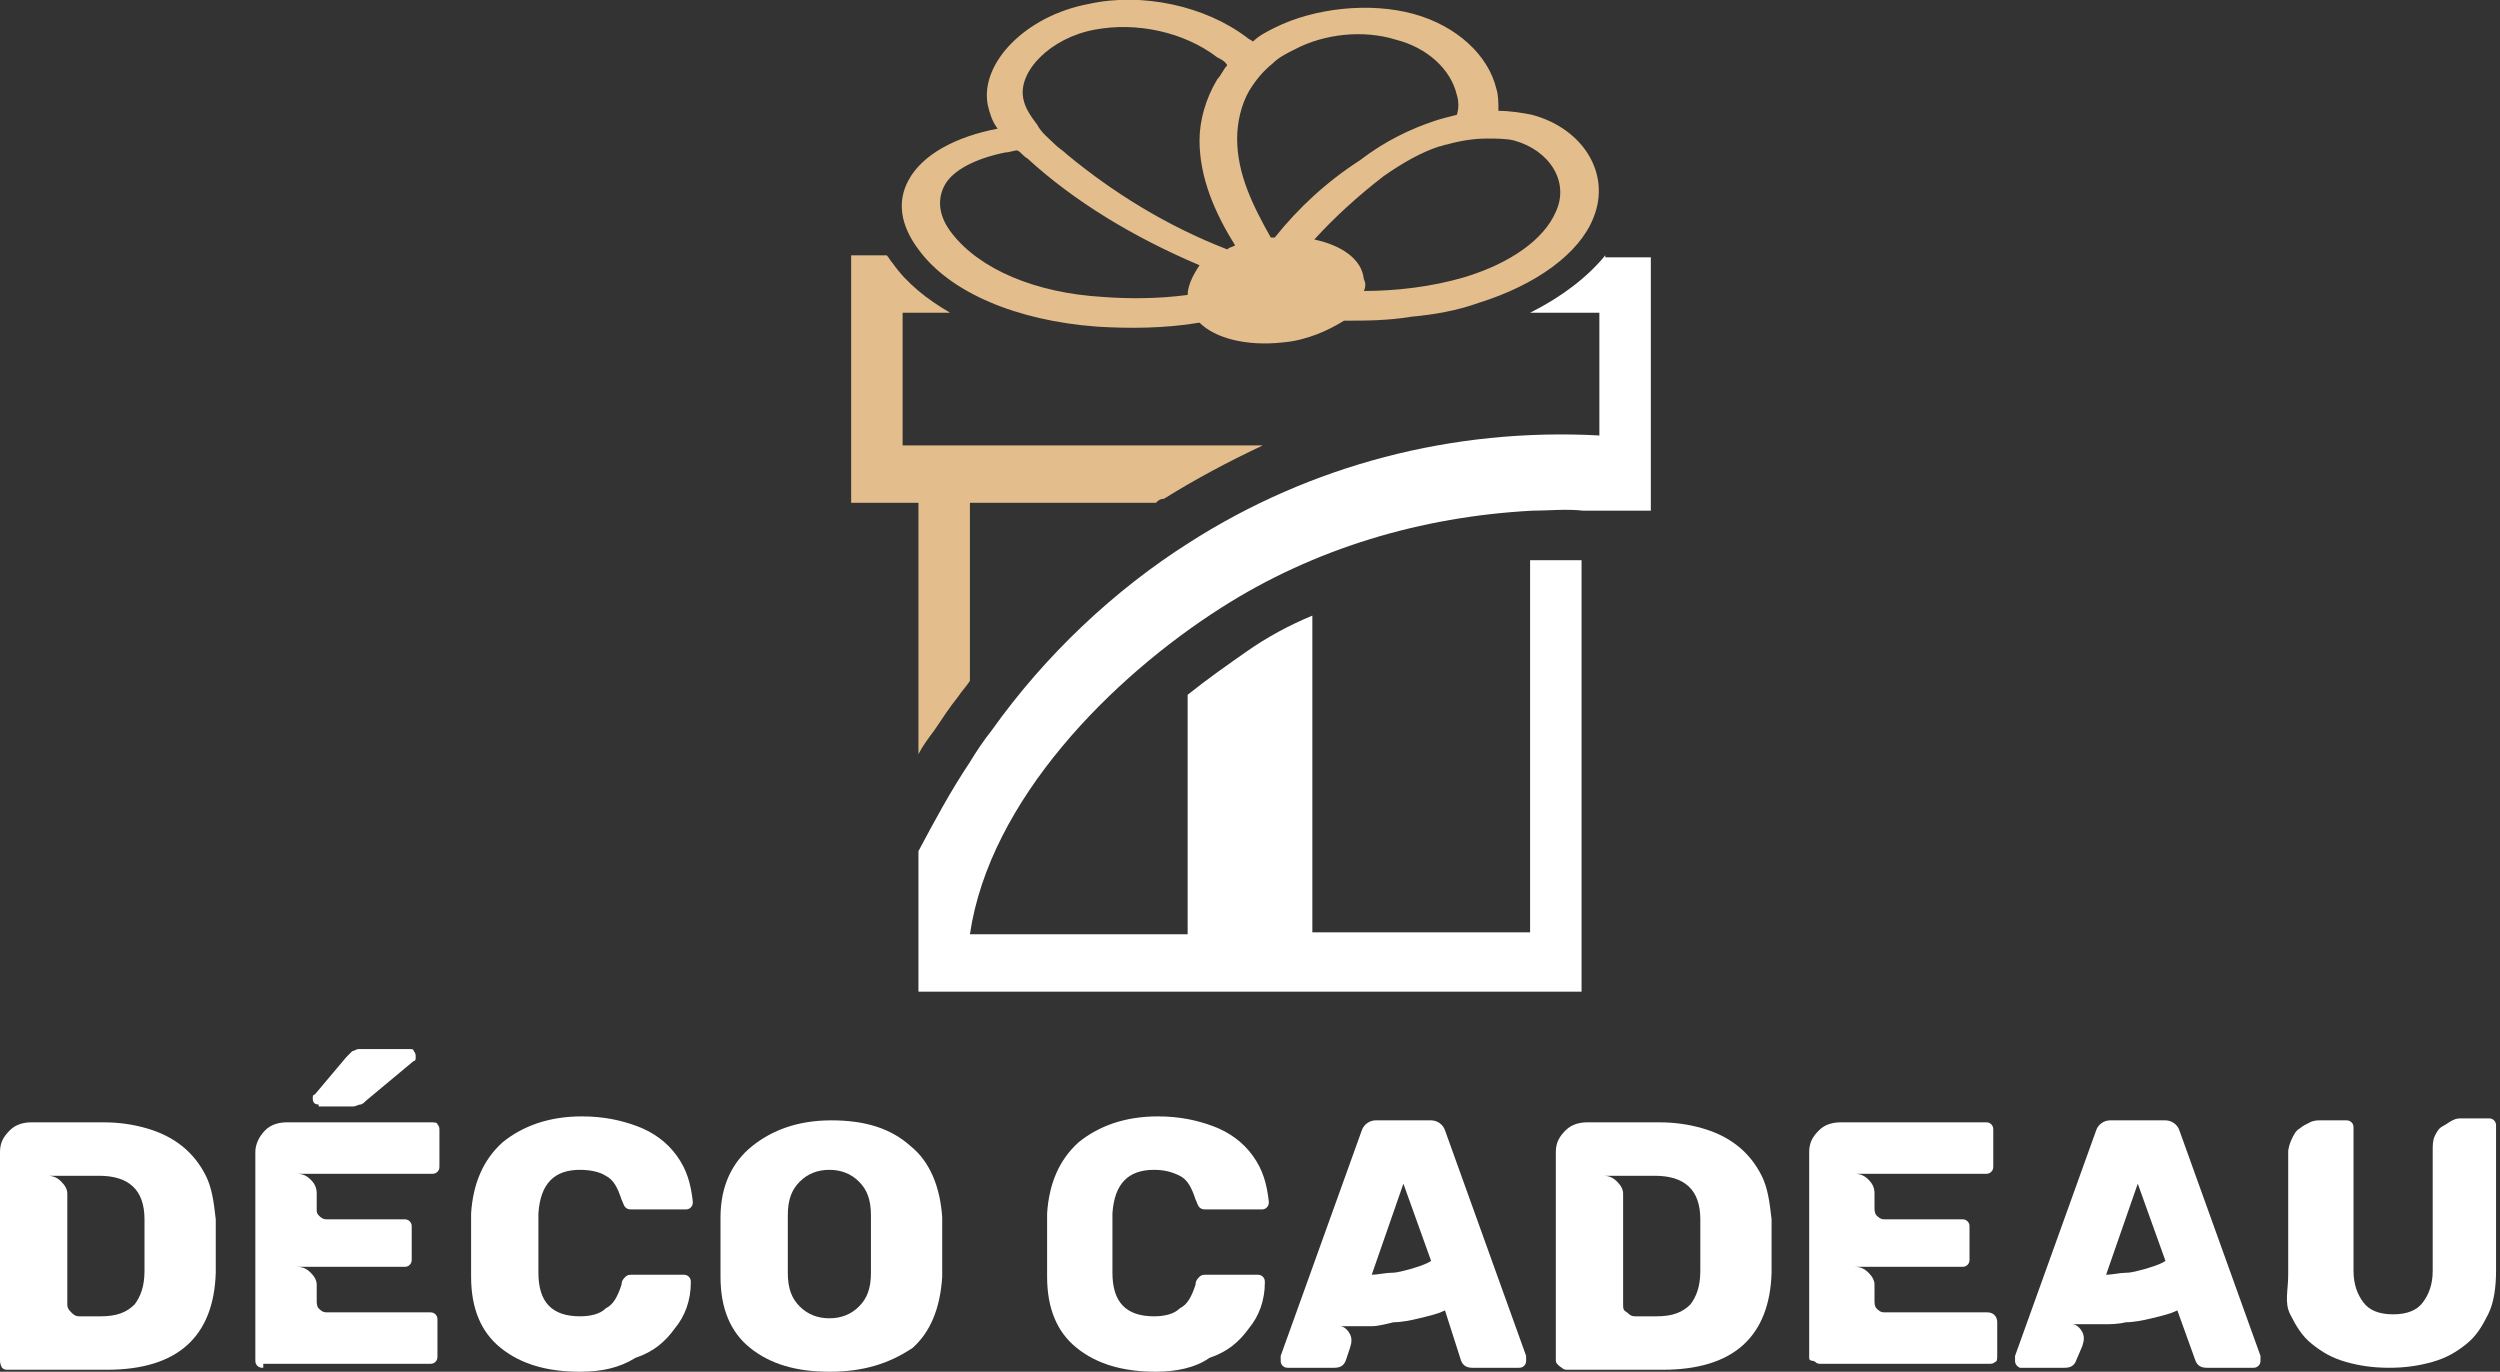
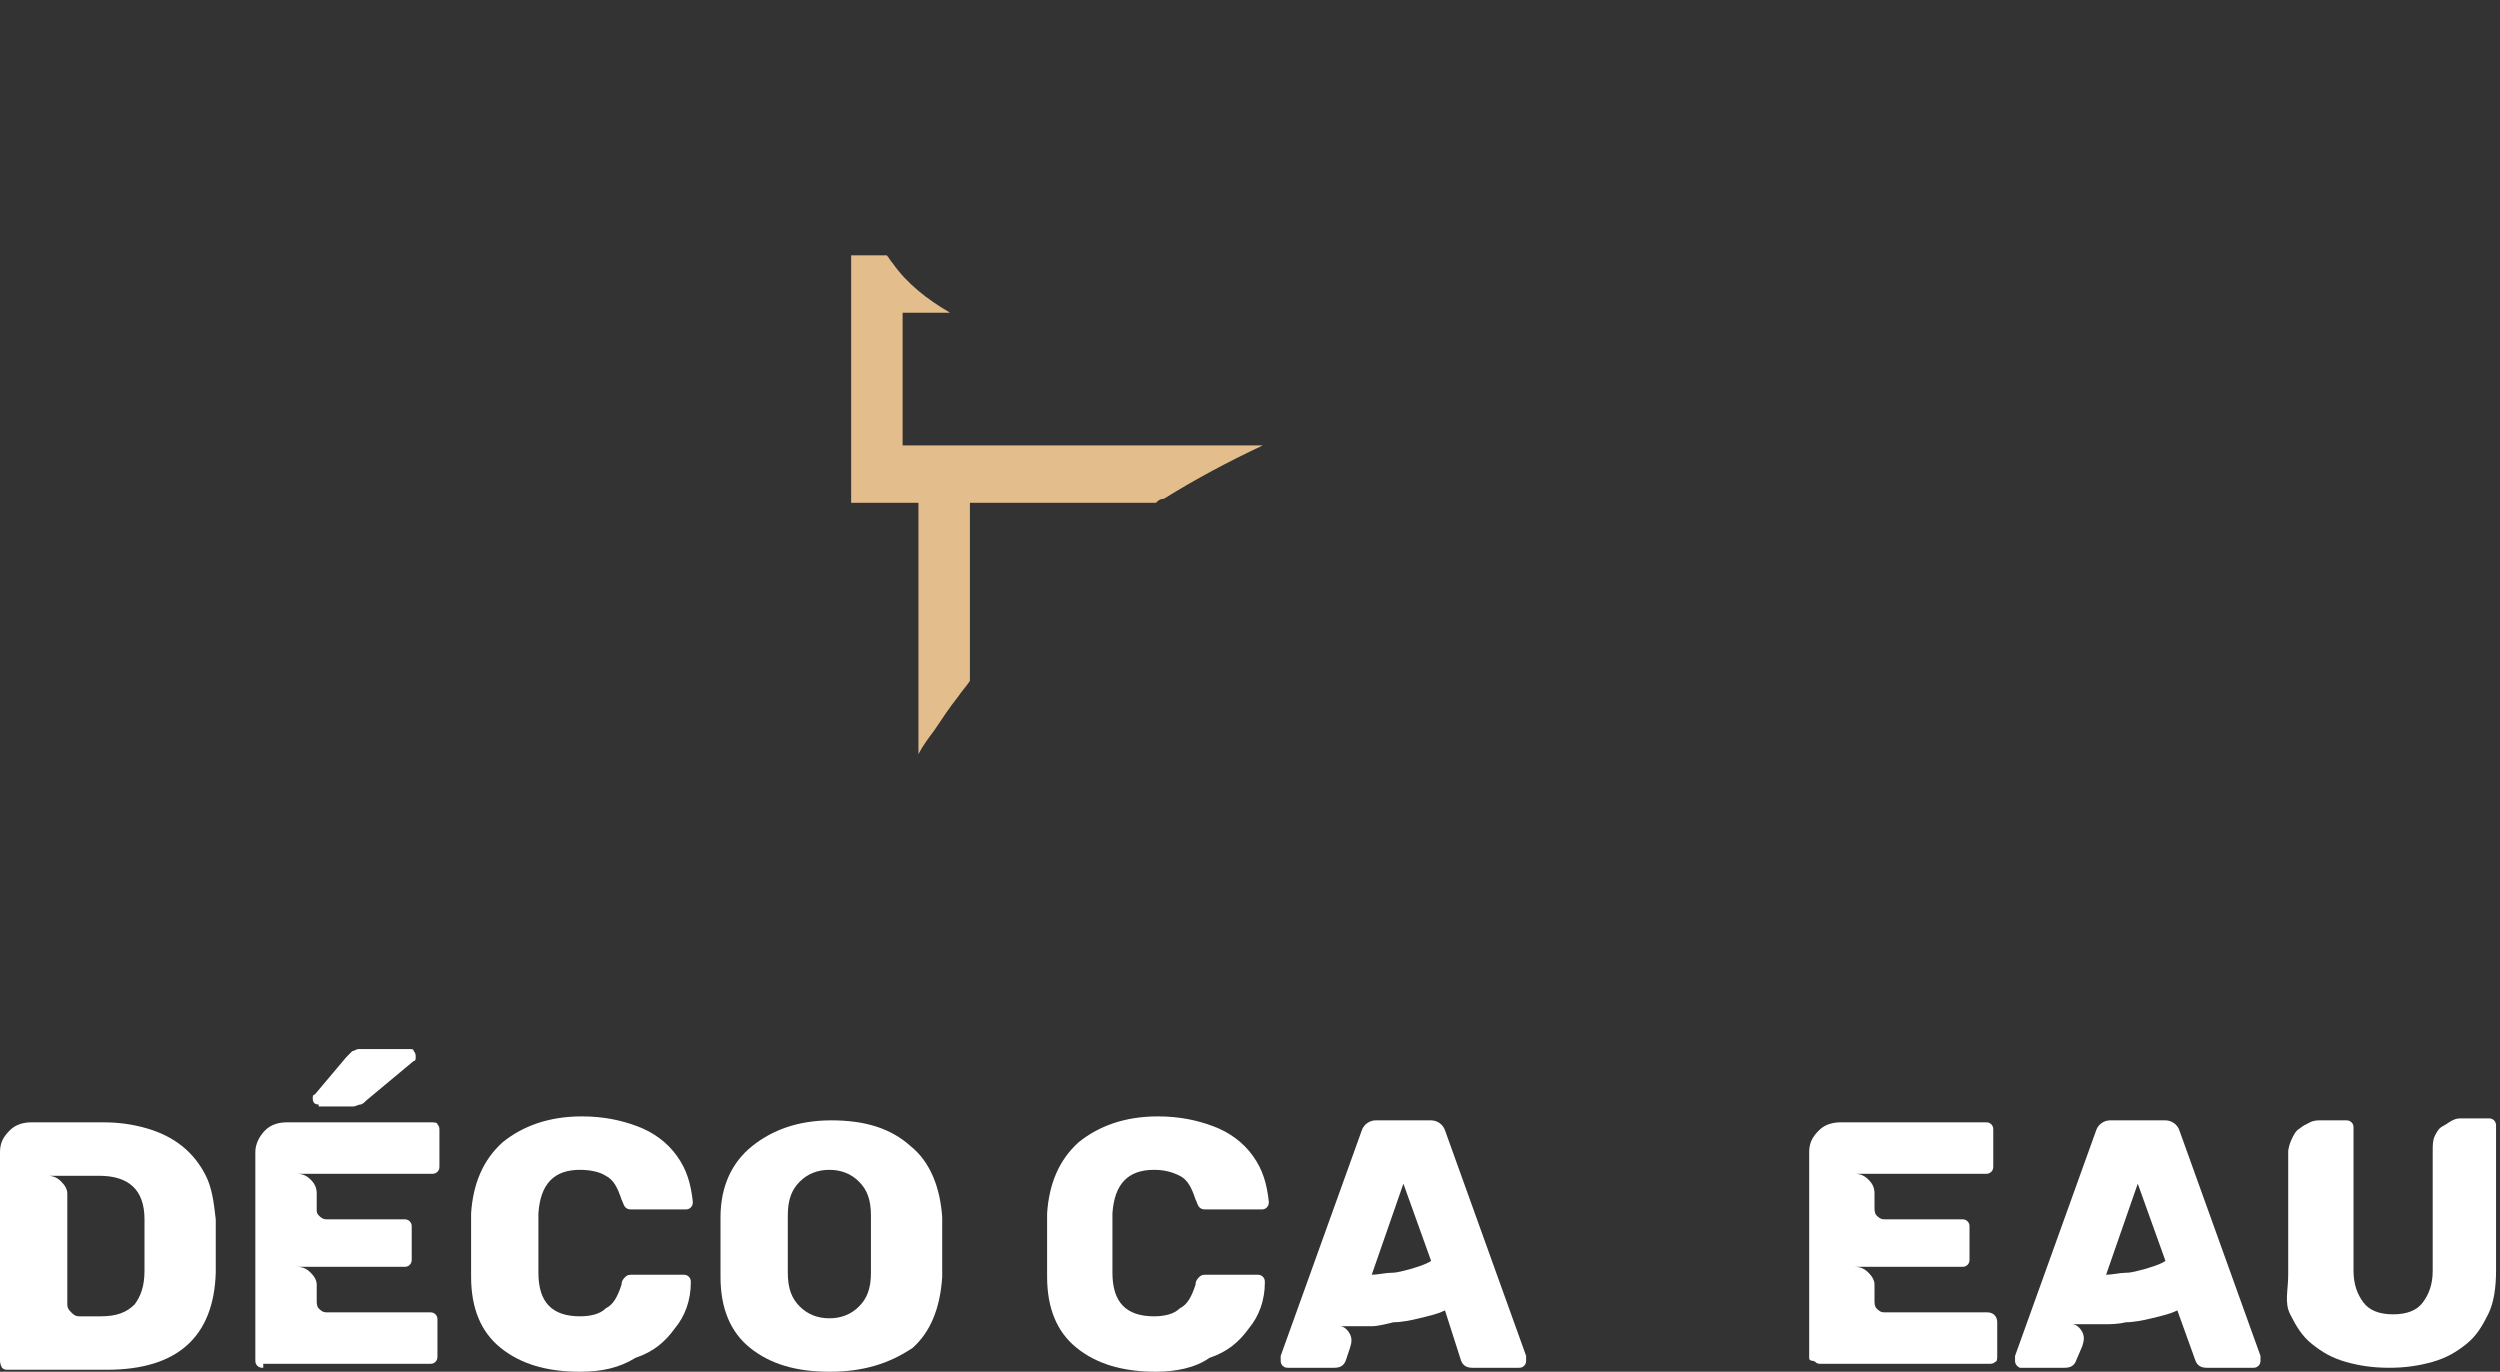
<svg xmlns="http://www.w3.org/2000/svg" version="1.1" id="Layer_1" x="0px" y="0px" width="126.3px" height="69.3px" viewBox="0 0 126.3 69.3" style="enable-background:new 0 0 126.3 69.3;" xml:space="preserve">
  <rect x="0" y="0" width="126.3" height="69.3" fill="#333333" stroke="none" />
  <style type="text/css">
	.st0{fill:#FFFFFF;}
	.st1{fill:#E4BD8C;}
</style>
  <g>
    <path class="st0" d="M0,68.7V58.2c0-0.5,0.2-0.8,0.5-1.1c0.3-0.3,0.7-0.4,1.1-0.4h3.6c0.8,0,1.5,0.1,2.2,0.3   c0.7,0.2,1.3,0.5,1.8,0.9s0.9,0.9,1.2,1.5c0.3,0.6,0.4,1.3,0.5,2.2c0,0.2,0,0.4,0,0.6s0,0.5,0,0.8c0,0.3,0,0.5,0,0.7s0,0.4,0,0.6   c-0.1,3.2-1.9,4.9-5.5,4.9H0.4c-0.1,0-0.2,0-0.3-0.1C0,68.9,0,68.8,0,68.7z M5.1,66.5c0.8,0,1.3-0.2,1.7-0.6   c0.3-0.4,0.5-0.9,0.5-1.7c0-0.2,0-0.4,0-0.6c0-0.2,0-0.5,0-0.7c0-0.3,0-0.5,0-0.7c0-0.2,0-0.4,0-0.6c0-1.5-0.8-2.2-2.3-2.2H2.4   c0.3,0,0.5,0.1,0.7,0.3c0.2,0.2,0.3,0.4,0.3,0.6v5.6c0,0.2,0.1,0.3,0.2,0.4c0.1,0.1,0.2,0.2,0.4,0.2H5.1z" />
    <path class="st0" d="M13.3,69.1c-0.1,0-0.2,0-0.3-0.1c-0.1-0.1-0.1-0.2-0.1-0.3V58.2c0-0.4,0.2-0.8,0.5-1.1   c0.3-0.3,0.7-0.4,1.1-0.4h7.3c0.1,0,0.3,0,0.3,0.1c0.1,0.1,0.1,0.2,0.1,0.3v1.8c0,0.1,0,0.2-0.1,0.3c-0.1,0.1-0.2,0.1-0.3,0.1H15   c0.3,0,0.5,0.1,0.7,0.3c0.2,0.2,0.3,0.4,0.3,0.7v0.8c0,0.1,0,0.2,0.1,0.3c0.1,0.1,0.2,0.2,0.4,0.2h3.9c0.1,0,0.2,0,0.3,0.1   c0.1,0.1,0.1,0.2,0.1,0.3v1.6c0,0.1,0,0.2-0.1,0.3c-0.1,0.1-0.2,0.1-0.3,0.1H15c0.3,0,0.5,0.1,0.7,0.3c0.2,0.2,0.3,0.4,0.3,0.6v0.8   c0,0.1,0,0.3,0.1,0.4c0.1,0.1,0.2,0.2,0.4,0.2h5.2c0.1,0,0.2,0,0.3,0.1s0.1,0.2,0.1,0.3v1.8c0,0.1,0,0.2-0.1,0.3   c-0.1,0.1-0.2,0.1-0.3,0.1H13.3z M16.1,55.8c-0.2,0-0.3-0.1-0.3-0.3c0-0.1,0-0.2,0.1-0.2l1.6-1.9c0.1-0.1,0.2-0.2,0.3-0.3   c0.1,0,0.2-0.1,0.3-0.1h2.6c0.1,0,0.2,0,0.2,0.1c0.1,0.1,0.1,0.2,0.1,0.3c0,0.1,0,0.2-0.1,0.2l-2.4,2c-0.1,0.1-0.2,0.2-0.3,0.2   c-0.1,0-0.2,0.1-0.4,0.1H16.1z" />
    <path class="st0" d="M29.3,69.3c-1.7,0-3-0.4-4-1.2c-1-0.8-1.5-2-1.5-3.6c0-0.3,0-0.8,0-1.6c0-0.7,0-1.3,0-1.6   c0.1-1.5,0.6-2.7,1.6-3.6c1-0.8,2.3-1.3,4-1.3c1.1,0,2,0.2,2.8,0.5c0.8,0.3,1.5,0.8,2,1.5c0.5,0.7,0.7,1.4,0.8,2.3   c0,0.1,0,0.2-0.1,0.3c-0.1,0.1-0.2,0.1-0.3,0.1H32c-0.2,0-0.3,0-0.4-0.1c-0.1-0.1-0.1-0.2-0.2-0.4c-0.2-0.6-0.4-1-0.8-1.2   c-0.3-0.2-0.8-0.3-1.3-0.3c-1.3,0-2,0.7-2.1,2.2c0,0.3,0,0.8,0,1.5c0,0.7,0,1.2,0,1.5c0,1.5,0.7,2.2,2.1,2.2c0.5,0,1-0.1,1.3-0.4   c0.4-0.2,0.6-0.6,0.8-1.2c0-0.2,0.1-0.3,0.2-0.4c0.1-0.1,0.2-0.1,0.4-0.1h2.5c0.1,0,0.2,0,0.3,0.1c0.1,0.1,0.1,0.2,0.1,0.3   c0,0.9-0.3,1.7-0.8,2.3c-0.5,0.7-1.1,1.2-2,1.5C31.3,69.1,30.4,69.3,29.3,69.3z" />
    <path class="st0" d="M41.9,69.3c-1.7,0-3-0.4-4-1.2c-1-0.8-1.5-2-1.5-3.6c0-0.3,0-0.8,0-1.5c0-0.7,0-1.2,0-1.5   c0-1.6,0.6-2.8,1.6-3.6c1-0.8,2.3-1.3,4-1.3c1.7,0,3,0.4,4,1.3c1,0.8,1.5,2.1,1.6,3.6c0,0.7,0,1.2,0,1.5c0,0.4,0,0.9,0,1.5   c-0.1,1.6-0.6,2.8-1.5,3.6C44.9,68.9,43.6,69.3,41.9,69.3z M41.9,66.6c0.6,0,1.1-0.2,1.5-0.6s0.6-0.9,0.6-1.7c0-0.7,0-1.2,0-1.5   c0-0.3,0-0.8,0-1.4c0-0.8-0.2-1.3-0.6-1.7s-0.9-0.6-1.5-0.6c-0.6,0-1.1,0.2-1.5,0.6s-0.6,0.9-0.6,1.7c0,0.3,0,0.8,0,1.4   c0,0.6,0,1.1,0,1.5c0,0.8,0.2,1.3,0.6,1.7S41.3,66.6,41.9,66.6z" />
    <path class="st0" d="M58.4,69.3c-1.7,0-3-0.4-4-1.2c-1-0.8-1.5-2-1.5-3.6c0-0.3,0-0.8,0-1.6c0-0.7,0-1.3,0-1.6   c0.1-1.5,0.6-2.7,1.6-3.6c1-0.8,2.3-1.3,4-1.3c1.1,0,2,0.2,2.8,0.5c0.8,0.3,1.5,0.8,2,1.5c0.5,0.7,0.7,1.4,0.8,2.3   c0,0.1,0,0.2-0.1,0.3c-0.1,0.1-0.2,0.1-0.3,0.1H61c-0.2,0-0.3,0-0.4-0.1c-0.1-0.1-0.1-0.2-0.2-0.4c-0.2-0.6-0.4-1-0.8-1.2   s-0.8-0.3-1.3-0.3c-1.3,0-2,0.7-2.1,2.2c0,0.3,0,0.8,0,1.5c0,0.7,0,1.2,0,1.5c0,1.5,0.7,2.2,2.1,2.2c0.5,0,1-0.1,1.3-0.4   c0.4-0.2,0.6-0.6,0.8-1.2c0-0.2,0.1-0.3,0.2-0.4c0.1-0.1,0.2-0.1,0.4-0.1h2.5c0.1,0,0.2,0,0.3,0.1c0.1,0.1,0.1,0.2,0.1,0.3   c0,0.9-0.3,1.7-0.8,2.3c-0.5,0.7-1.1,1.2-2,1.5C60.4,69.1,59.4,69.3,58.4,69.3z" />
    <path class="st0" d="M64.8,69c-0.1-0.1-0.1-0.2-0.1-0.3s0-0.1,0-0.2l4.1-11.4c0.1-0.3,0.4-0.5,0.7-0.5h2.8c0.3,0,0.6,0.2,0.7,0.5   l4.1,11.4c0,0,0,0.1,0,0.2c0,0.1,0,0.2-0.1,0.3c-0.1,0.1-0.2,0.1-0.3,0.1h-2.3c-0.3,0-0.5-0.1-0.6-0.4L73,66.2   c-0.4,0.2-0.9,0.3-1.3,0.4c-0.4,0.1-0.9,0.2-1.3,0.2C70,66.9,69.6,67,69.3,67c-0.4,0-0.7,0-0.9,0c-0.2,0-0.3,0-0.4,0   c-0.1,0-0.2,0-0.3,0c0.2,0,0.4,0.2,0.5,0.4c0.1,0.2,0.1,0.4,0,0.7L68,68.7c-0.1,0.3-0.3,0.4-0.6,0.4h-2.3   C65,69.1,64.9,69.1,64.8,69z M69.3,64.4c0.3,0,0.7-0.1,1-0.1c0.3,0,0.6-0.1,1-0.2c0.3-0.1,0.7-0.2,1-0.4l-1.4-3.9L69.3,64.4z" />
-     <path class="st0" d="M78.6,68.7V58.2c0-0.5,0.2-0.8,0.5-1.1c0.3-0.3,0.7-0.4,1.1-0.4h3.6c0.8,0,1.5,0.1,2.2,0.3   c0.7,0.2,1.3,0.5,1.8,0.9c0.5,0.4,0.9,0.9,1.2,1.5c0.3,0.6,0.4,1.3,0.5,2.2c0,0.2,0,0.4,0,0.6s0,0.5,0,0.8c0,0.3,0,0.5,0,0.7   s0,0.4,0,0.6c-0.1,3.2-1.9,4.9-5.5,4.9h-4.8c-0.1,0-0.2,0-0.3-0.1C78.6,68.9,78.6,68.8,78.6,68.7z M83.7,66.5   c0.8,0,1.3-0.2,1.7-0.6c0.3-0.4,0.5-0.9,0.5-1.7c0-0.2,0-0.4,0-0.6c0-0.2,0-0.5,0-0.7c0-0.3,0-0.5,0-0.7c0-0.2,0-0.4,0-0.6   c0-1.5-0.8-2.2-2.3-2.2H81c0.3,0,0.5,0.1,0.7,0.3c0.2,0.2,0.3,0.4,0.3,0.6v5.6c0,0.2,0,0.3,0.2,0.4c0.1,0.1,0.2,0.2,0.4,0.2H83.7z" />
    <path class="st0" d="M91.4,68.6V58.2c0-0.5,0.2-0.8,0.5-1.1c0.3-0.3,0.7-0.4,1.1-0.4h7.3c0.1,0,0.2,0,0.3,0.1   c0.1,0.1,0.1,0.2,0.1,0.3v1.8c0,0.1,0,0.2-0.1,0.3c-0.1,0.1-0.2,0.1-0.3,0.1h-6.6c0.3,0,0.5,0.1,0.7,0.3c0.2,0.2,0.3,0.4,0.3,0.7   V61c0,0.1,0,0.3,0.1,0.4c0.1,0.1,0.2,0.2,0.4,0.2h3.9c0.1,0,0.2,0,0.3,0.1c0.1,0.1,0.1,0.2,0.1,0.3v1.6c0,0.1,0,0.2-0.1,0.3   c-0.1,0.1-0.2,0.1-0.3,0.1h-5.4c0.3,0,0.5,0.1,0.7,0.3c0.2,0.2,0.3,0.4,0.3,0.6v0.8c0,0.1,0,0.3,0.1,0.4c0.1,0.1,0.2,0.2,0.4,0.2   h5.2c0.3,0,0.5,0.2,0.5,0.5v1.7c0,0.1,0,0.3-0.1,0.3c-0.1,0.1-0.2,0.1-0.3,0.1h-8.5c-0.1,0-0.2,0-0.3-0.1S91.4,68.8,91.4,68.6z" />
    <path class="st0" d="M101.9,69c-0.1-0.1-0.1-0.2-0.1-0.3s0-0.1,0-0.2l4.1-11.4c0.1-0.3,0.4-0.5,0.7-0.5h2.8c0.3,0,0.6,0.2,0.7,0.5   l4.1,11.4c0,0,0,0.1,0,0.2c0,0.1,0,0.2-0.1,0.3c-0.1,0.1-0.2,0.1-0.3,0.1h-2.3c-0.3,0-0.5-0.1-0.6-0.4l-0.9-2.5   c-0.4,0.2-0.9,0.3-1.3,0.4c-0.4,0.1-0.9,0.2-1.3,0.2c-0.4,0.1-0.8,0.1-1.1,0.1c-0.4,0-0.7,0-0.9,0c-0.2,0-0.3,0-0.4,0   c-0.1,0-0.2,0-0.3,0c0.2,0,0.4,0.2,0.5,0.4c0.1,0.2,0.1,0.4,0,0.7l-0.3,0.7c-0.1,0.3-0.3,0.4-0.6,0.4h-2.3   C102.1,69.1,102,69.1,101.9,69z M106.4,64.4c0.3,0,0.7-0.1,1-0.1c0.3,0,0.6-0.1,1-0.2c0.3-0.1,0.7-0.2,1-0.4l-1.4-3.9L106.4,64.4z" />
    <path class="st0" d="M115.6,64.4v-6.2c0-0.2,0.1-0.5,0.2-0.7c0.1-0.2,0.2-0.4,0.4-0.5c0.1-0.1,0.3-0.2,0.5-0.3   c0.2-0.1,0.4-0.1,0.5-0.1h1.3c0.1,0,0.2,0,0.3,0.1c0.1,0.1,0.1,0.2,0.1,0.3v7.2c0,0.7,0.2,1.2,0.5,1.6c0.3,0.4,0.8,0.6,1.5,0.6   c0.7,0,1.2-0.2,1.5-0.6c0.3-0.4,0.5-0.9,0.5-1.6v-6.1c0-0.2,0-0.5,0.1-0.7c0.1-0.2,0.2-0.4,0.4-0.5c0.2-0.1,0.3-0.2,0.5-0.3   c0.2-0.1,0.3-0.1,0.5-0.1h1.3c0.1,0,0.2,0,0.3,0.1c0.1,0.1,0.1,0.2,0.1,0.3v7.3c0,0.8-0.1,1.6-0.4,2.2c-0.3,0.6-0.6,1.1-1.1,1.5   c-0.5,0.4-1,0.7-1.7,0.9c-0.7,0.2-1.4,0.3-2.2,0.3c-0.8,0-1.5-0.1-2.2-0.3c-0.7-0.2-1.2-0.5-1.7-0.9c-0.5-0.4-0.8-0.9-1.1-1.5   S115.6,65.2,115.6,64.4z" />
  </g>
  <g id="XMLID_918_">
    <g id="XMLID_909_">
      <path id="XMLID_913_" class="st1" d="M46.4,38.1c0.2-0.4,0.5-0.8,0.8-1.2c0.4-0.6,0.8-1.2,1.2-1.7c0.2-0.3,0.4-0.5,0.6-0.8v-9h3.6    h5.8c0.1-0.1,0.2-0.2,0.4-0.2c1.6-1,3.3-1.9,5-2.7H52.3H49h-3.4v-6.7H48c-1.2-0.7-2.2-1.5-2.9-2.5c-0.1-0.1-0.2-0.3-0.3-0.4H43    v12.5h3.4V38.1z" />
-       <path id="XMLID_914_" class="st0" d="M81.1,12.9c-0.9,1.1-2.2,2.1-3.8,2.9h3.5V22c-7.4-0.4-14.6,1.5-20.7,5.4    c-3.8,2.4-7.3,5.7-10,9.5c-0.4,0.5-0.8,1.1-1.1,1.6c-1,1.5-1.8,3-2.6,4.5v7.1h0.9h32.6v-9.2V28.3l-0.1,0c-0.3,0-0.6,0-0.9,0    c-0.5,0-1,0-1.5,0c0,0-0.1,0-0.1,0v10.5v8.3h-11V31.1c-1.2,0.5-2.3,1.1-3.3,1.8c-1,0.7-2,1.4-3,2.2v12.1H49    c1-6.8,7.2-13,12.7-16.5c4.7-3,10.1-4.6,15.7-4.9c0.8,0,1.7-0.1,2.6,0l3.4,0v-3.5v-9.3H81.1z" />
    </g>
-     <path id="XMLID_920_" class="st1" d="M77.4,5.8c-0.5-0.1-1.1-0.2-1.7-0.2c0-0.4,0-0.8-0.1-1.1c-0.4-1.7-2-3.2-4.2-3.8   c-2.2-0.6-5-0.3-7,0.7c-0.4,0.2-0.8,0.4-1.1,0.7C63.2,2,63.1,2,63,1.9c-2.1-1.6-5.3-2.3-8-1.7c-3.2,0.6-5.5,3-5.1,5.1   c0.1,0.4,0.2,0.8,0.5,1.2c-2.1,0.4-3.8,1.3-4.5,2.6c-0.6,1.1-0.4,2.3,0.5,3.5c1.6,2.2,5,3.6,9,3.9c1.6,0.1,3.4,0.1,5.2-0.2   c0.8,0.8,2.4,1.2,4.2,1c1.2-0.1,2.3-0.6,3.1-1.1c1.1,0,2.2,0,3.4-0.2c1.1-0.1,2.3-0.3,3.4-0.7c2.9-0.9,5.1-2.5,5.8-4.3   C81.4,8.8,80,6.5,77.4,5.8z M60,14.9c-1.5,0.2-3,0.2-4.3,0.1c-3.4-0.2-6.2-1.4-7.6-3.2c-0.4-0.5-0.9-1.4-0.4-2.4   c0.4-0.8,1.6-1.4,3.1-1.7c0.2,0,0.4-0.1,0.6-0.1c0.2,0.1,0.3,0.3,0.5,0.4c2.4,2.2,5.4,4,8.7,5.4C60.2,14,60,14.5,60,14.9z M62,12.6   c-3.1-1.2-5.8-2.9-8.1-4.8c-0.2-0.2-0.4-0.3-0.6-0.5c-0.3-0.3-0.7-0.6-0.9-1c-0.3-0.4-0.6-0.8-0.7-1.3c-0.3-1.4,1.4-3.1,3.6-3.5   c2.1-0.4,4.5,0.1,6.2,1.4C61.7,3,61.9,3.1,62,3.3c-0.2,0.2-0.3,0.5-0.5,0.7c-0.6,1-0.9,2.1-0.9,3.1c0,1.9,0.8,3.7,1.8,5.3   C62.2,12.5,62.1,12.5,62,12.6z M64.4,12c-0.1,0-0.1,0-0.2,0c-0.9-1.6-1.7-3.2-1.7-5c0-0.8,0.2-1.7,0.6-2.4c0.3-0.5,0.7-1,1.2-1.4   c0.3-0.3,0.7-0.5,1.1-0.7c1.5-0.8,3.5-1,5.1-0.5c1.6,0.4,2.8,1.5,3.1,2.8c0.1,0.3,0.1,0.7,0,1c-0.4,0.1-0.8,0.2-1.1,0.3   c-1.2,0.4-2.5,1-3.8,2C67,9.2,65.6,10.5,64.4,12z M78.6,10.7c-0.6,1.4-2.3,2.6-4.6,3.3c-1.7,0.5-3.5,0.7-5.1,0.7   c0.1-0.2,0.1-0.4,0-0.6c-0.1-1-1.1-1.7-2.5-2c1-1.1,2.2-2.2,3.5-3.2c1-0.7,1.9-1.2,2.8-1.5c0.1,0,0.3-0.1,0.4-0.1   c0.7-0.2,1.4-0.3,2-0.3c0.5,0,1,0,1.4,0.1C78.3,7.6,79.3,9.2,78.6,10.7z" />
  </g>
</svg>